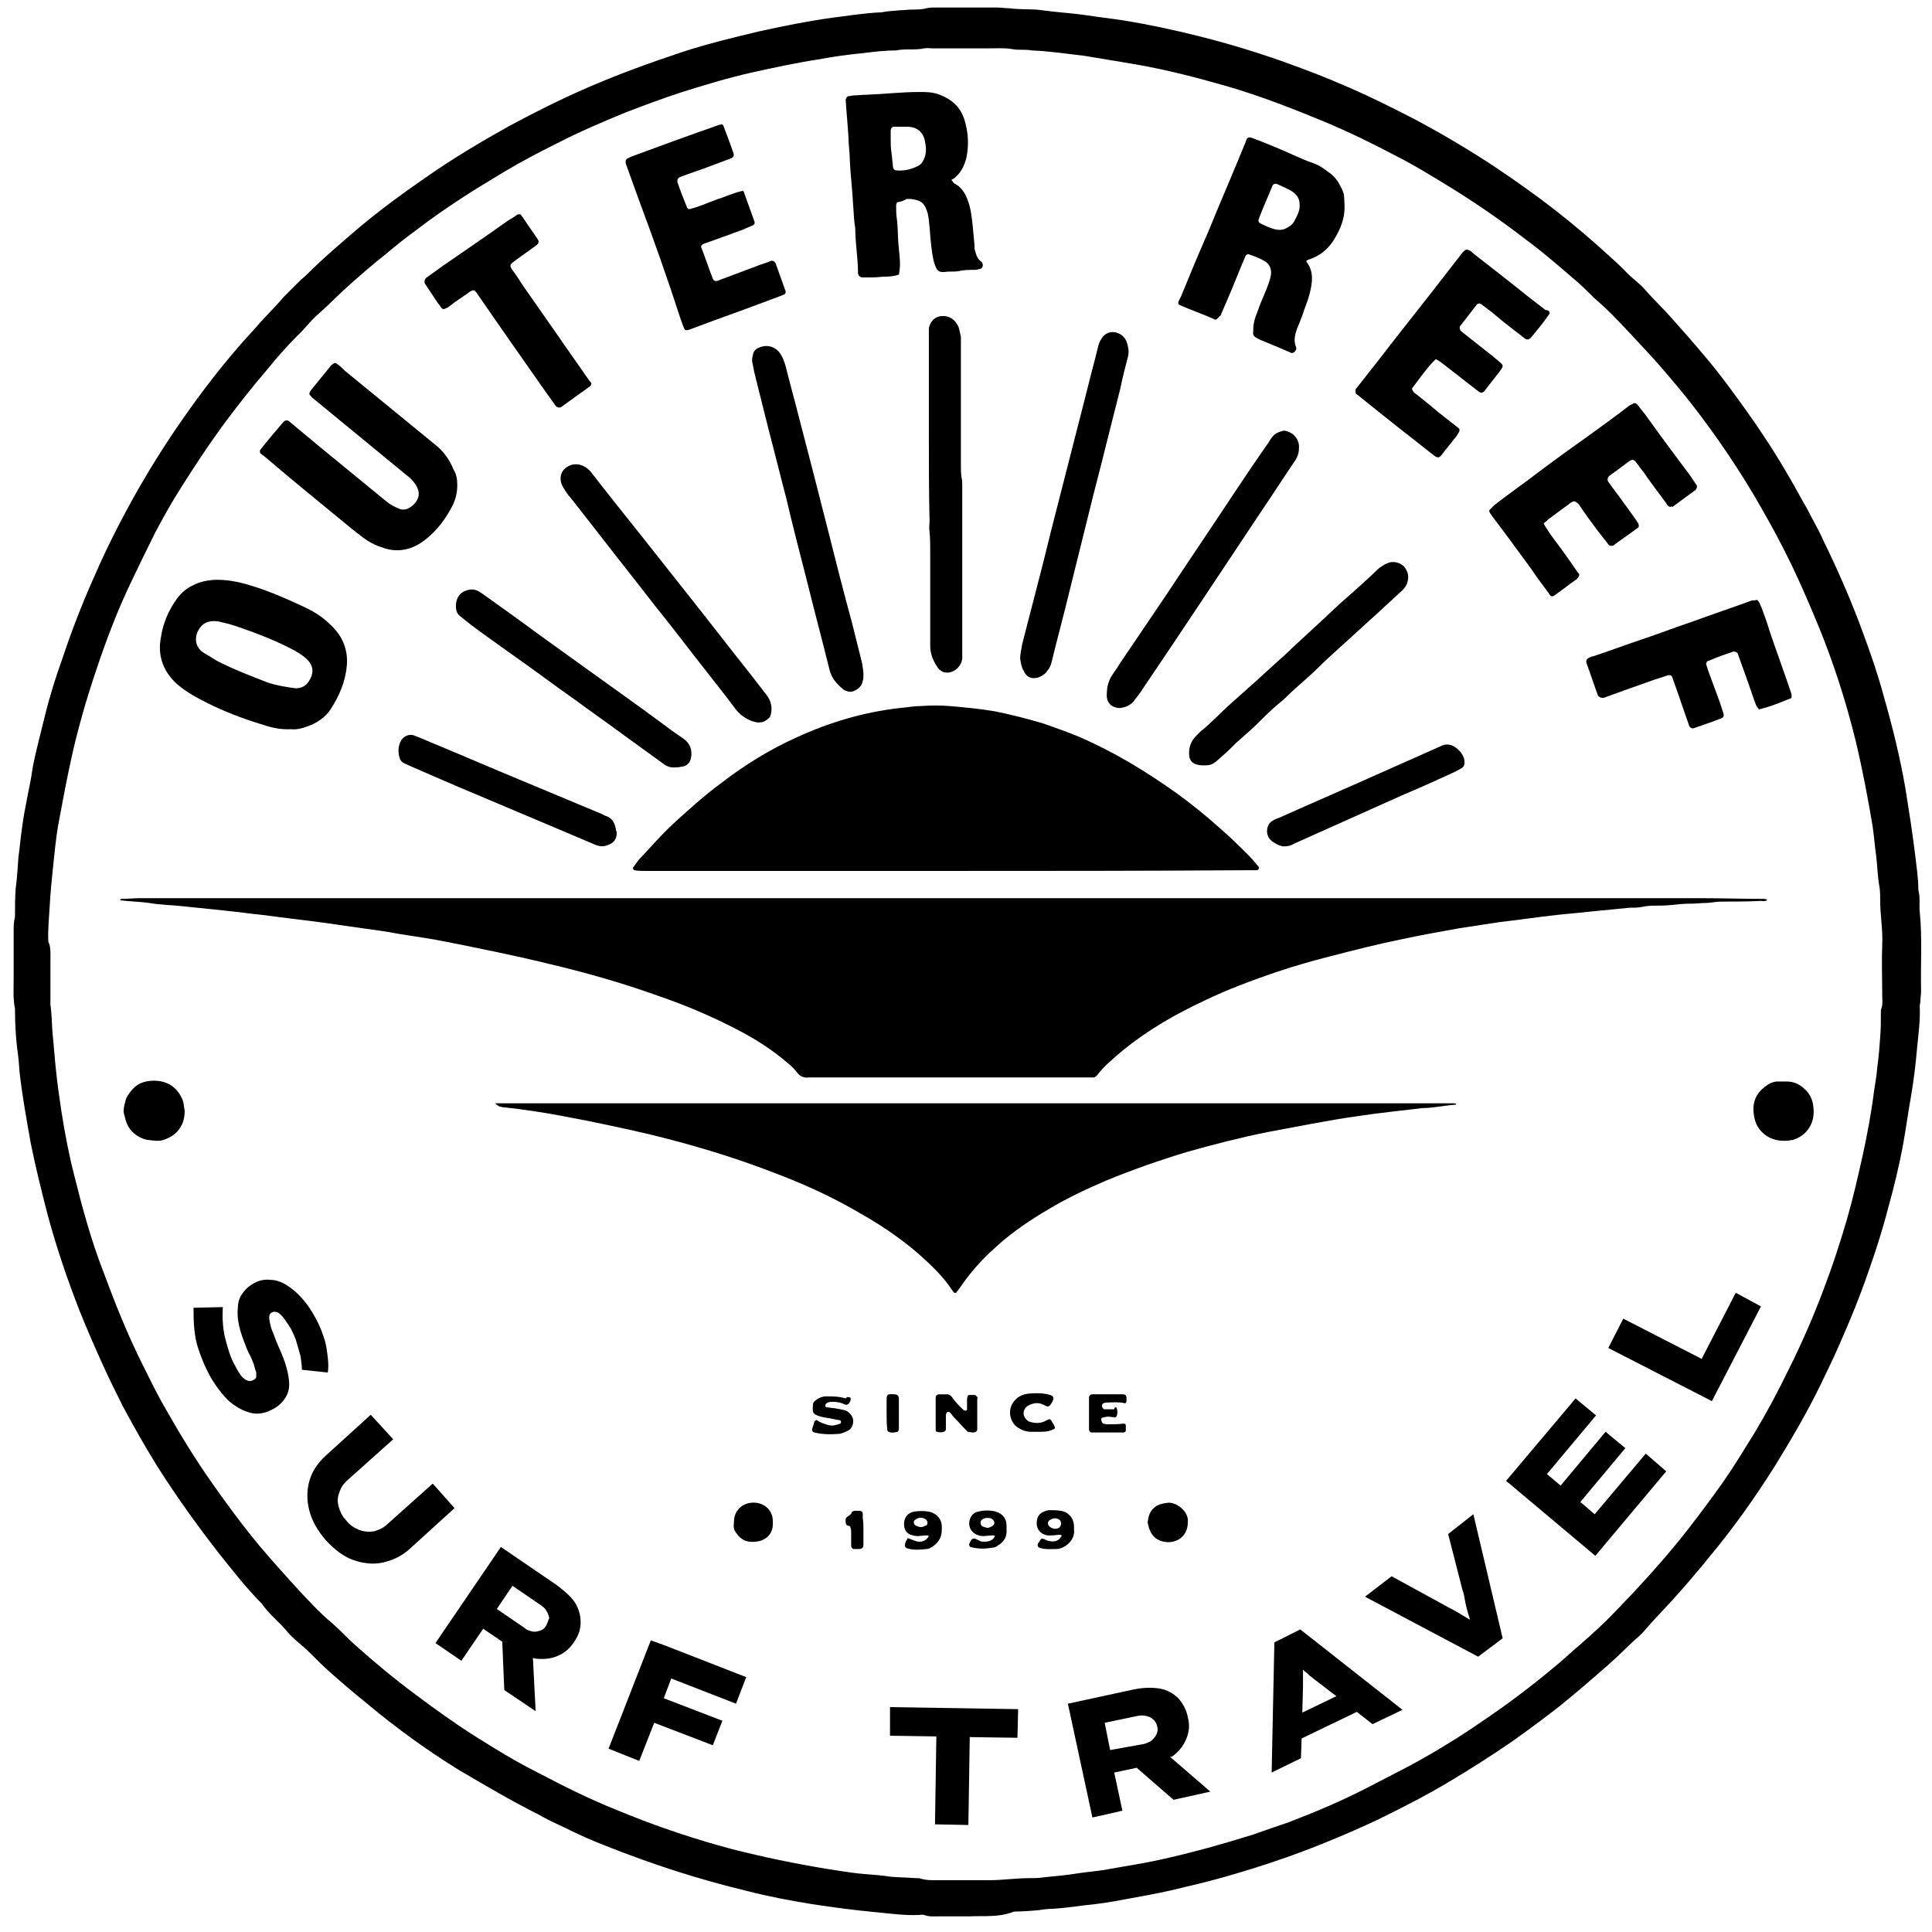
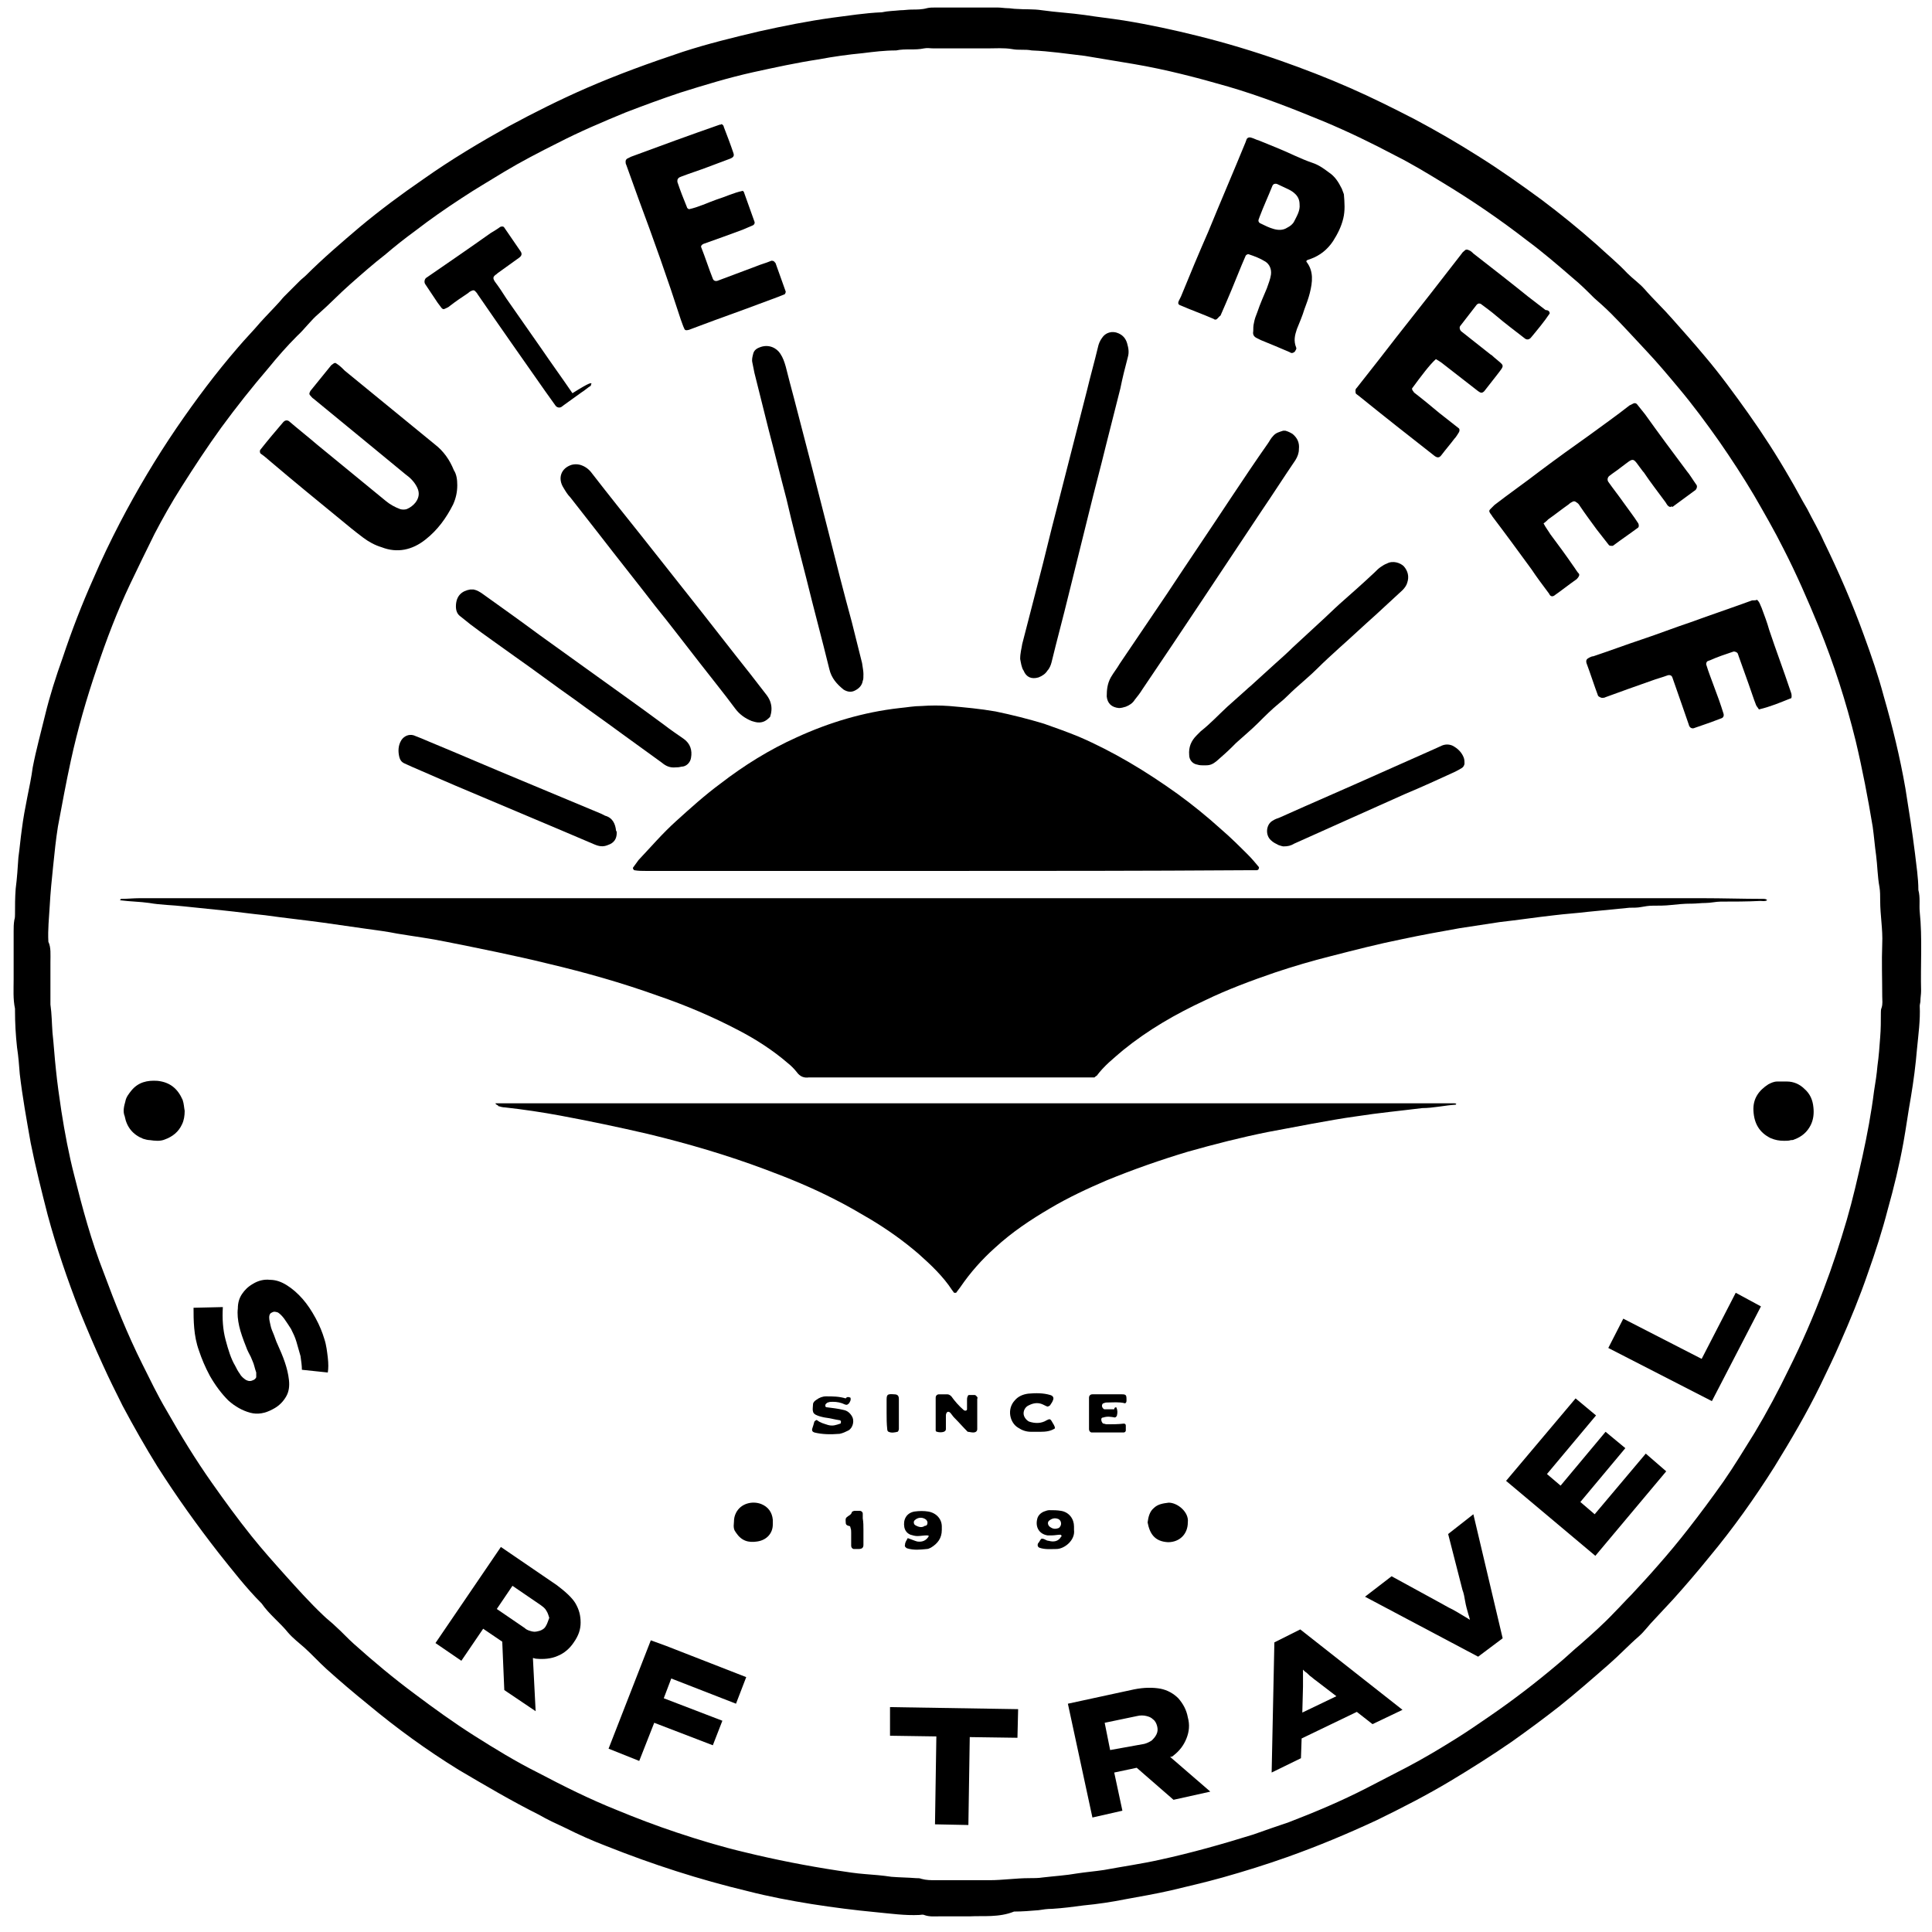
<svg xmlns="http://www.w3.org/2000/svg" version="1.1" id="Layer_1" x="0px" y="0px" viewBox="0 0 283.5 283.5" style="enable-background:new 0 0 283.5 283.5;" xml:space="preserve">
  <g>
    <path d="M142.4,281.2c-1.8,0-3.1,0-4.4,0c-0.8,0-1.6,0.1-2.4-0.2c-0.2-0.1-0.5,0-0.7,0c-2.1,0.1-4.2-0.2-6.3-0.4   c-3.2-0.3-6.3-0.7-9.5-1.2c-3.1-0.5-6.3-1.1-9.4-1.9c-7.1-1.7-13.9-3.9-20.7-6.6c-2.1-0.8-4.1-1.7-6.1-2.7   c-1.3-0.6-2.6-1.2-3.8-1.9c-4-2-7.9-4.3-11.8-6.6c-4.7-2.9-9.1-6.1-13.3-9.6c-2.1-1.7-4.1-3.4-6.1-5.2c-1.1-1-2.1-2.1-3.2-3.1   c-0.8-0.7-1.7-1.4-2.4-2.2c-1.2-1.5-2.8-2.7-3.9-4.3c-2.3-2.3-4.3-4.9-6.3-7.4c-3.2-4.1-6.2-8.3-9-12.7c-1.8-2.9-3.5-5.9-5.1-8.9   c-1-2-2-4-2.9-6c-1.2-2.6-2.3-5.2-3.4-7.9c-1.8-4.6-3.4-9.3-4.7-14.1c-0.9-3.5-1.8-7.1-2.5-10.6c-0.6-3.4-1.2-6.7-1.6-10.1   c-0.1-1.3-0.2-2.6-0.4-3.9c-0.2-1.8-0.3-3.6-0.3-5.4c0-0.1,0-0.2,0-0.3c-0.3-1.4-0.2-2.8-0.2-4.3c0-2.3,0-4.7,0-7   c0-0.6,0-1.1,0.1-1.7c0.1-0.3,0.1-0.6,0.1-0.8c0-1.3,0-2.5,0.1-3.8c0.2-1.5,0.3-3.1,0.4-4.6c0.2-1.4,0.3-2.7,0.5-4.1   c0.2-1.6,0.5-3.2,0.8-4.7s0.6-2.9,0.8-4.4c0.5-2.6,1.2-5.1,1.8-7.6c0.7-2.9,1.6-5.7,2.6-8.5c1.3-3.9,2.8-7.8,4.5-11.6   c1.2-2.8,2.5-5.5,3.9-8.2c2.5-4.8,5.3-9.5,8.3-13.9c2.8-4.1,5.8-8.1,9-11.8c1.1-1.3,2.2-2.4,3.3-3.7c0.9-1,1.9-2,2.8-3   c0.2-0.2,0.4-0.5,0.7-0.8c0.8-0.8,1.5-1.5,2.3-2.3c0.3-0.3,0.6-0.5,0.9-0.8c2.5-2.5,5.2-4.8,7.9-7.1c3-2.5,6.1-4.8,9.3-7   c4.1-2.9,8.3-5.4,12.6-7.8c3.7-2,7.5-3.9,11.4-5.6c4.6-2,9.3-3.7,14.1-5.3c3.7-1.2,7.4-2.1,11.2-3c3.6-0.8,7.1-1.5,10.7-2   c2.4-0.3,4.8-0.7,7.3-0.8c0.9-0.2,1.8-0.2,2.7-0.3c0.6,0,1.1-0.1,1.7-0.1c0.7,0,1.5,0,2.2-0.2c0.4-0.1,0.8-0.1,1.2-0.1   c3.1,0,6.2,0,9.2,0c0.5,0,1,0.1,1.5,0.1c0.4,0,0.8,0.1,1.2,0.1c1.3,0.1,2.5,0,3.8,0.2c2.1,0.3,4.2,0.4,6.3,0.7   c1.9,0.3,3.8,0.5,5.7,0.8c3.7,0.6,7.4,1.4,11,2.3c4,1,8,2.2,12,3.6c3.4,1.2,6.8,2.5,10.2,4c3.2,1.4,6.4,3,9.5,4.6   c3.2,1.7,6.3,3.5,9.3,5.4c3.2,2,6.3,4.2,9.3,6.4c2.8,2.1,5.5,4.3,8.1,6.6c1.5,1.4,3.1,2.7,4.5,4.2c0.8,0.8,1.8,1.5,2.5,2.3   c1.3,1.5,2.8,2.9,4.1,4.4c1.6,1.8,3.2,3.6,4.7,5.4c2.3,2.7,4.4,5.6,6.4,8.4c2.2,3.1,4.2,6.2,6.1,9.5c0.9,1.5,1.7,3.1,2.6,4.6   c0.8,1.6,1.7,3.1,2.4,4.7c2.2,4.5,4.2,9.1,5.9,13.8c1.1,3,2.1,5.9,2.9,8.9c1.3,4.5,2.4,9,3.2,13.6c0.5,3.1,1,6.3,1.4,9.5   c0.2,1.8,0.5,3.6,0.5,5.4c0.3,1.1,0.1,2.2,0.2,3.2c0.4,3.9,0.1,7.8,0.2,11.6c0,0.5-0.1,1-0.1,1.5c0,0.2-0.1,0.5-0.1,0.7   c0.1,2.1-0.2,4.2-0.4,6.3c-0.2,2.4-0.5,4.7-0.9,7.1c-0.4,2.2-0.7,4.5-1.1,6.7c-0.6,3.3-1.4,6.6-2.3,9.8c-0.8,3.1-1.8,6.2-2.9,9.3   c-1.2,3.5-2.6,6.9-4.1,10.3c-0.9,2.1-1.9,4.1-2.9,6.2c-2,4.1-4.3,8-6.7,11.9c-2.9,4.6-6.1,9.1-9.6,13.3c-1.7,2.1-3.5,4.2-5.3,6.2   c-0.9,1-1.8,1.9-2.7,2.9c-0.8,0.8-1.5,1.8-2.3,2.5c-1.5,1.3-2.9,2.8-4.4,4.1c-2.4,2.1-4.8,4.2-7.3,6.2c-2.3,1.8-4.6,3.5-7,5.2   c-2.9,2-5.9,3.9-8.9,5.7c-3.5,2.1-7.2,4-10.9,5.8c-4.3,2-8.6,3.8-13.1,5.4c-3.1,1.1-6.3,2.1-9.5,3c-2.5,0.7-5.1,1.3-7.6,1.9   c-2.2,0.5-4.5,0.9-6.7,1.3c-2,0.4-4,0.7-6.1,0.9c-1.5,0.2-3,0.4-4.6,0.5c-0.7,0-1.4,0.1-2,0.2c-1.2,0.1-2.4,0.2-3.6,0.2   C146.6,281.4,144.2,281.1,142.4,281.2z M7.4,141.2c0,1.7,0,3.3,0,5c0,0.4,0,0.8,0,1.2c0.2,1.4,0.2,2.7,0.3,4.1   c0.2,1.8,0.3,3.6,0.5,5.4c0.2,2,0.5,4.1,0.8,6.1c0.5,3.2,1.1,6.4,1.9,9.5c1.2,4.8,2.5,9.6,4.3,14.2c1.7,4.6,3.5,9.1,5.7,13.5   c1.1,2.2,2.2,4.5,3.5,6.7c2.1,3.7,4.3,7.3,6.7,10.7c1.9,2.7,3.8,5.3,5.8,7.8c1.6,2,3.3,3.9,5,5.8c1.8,2,3.6,4,5.5,5.8   c0.6,0.6,1.3,1.1,1.9,1.7c0.9,0.8,1.7,1.7,2.6,2.5c2.9,2.6,5.9,5.1,9,7.4c2.8,2.1,5.7,4.2,8.7,6.1s6.1,3.8,9.3,5.4   c3.8,2,7.6,3.9,11.6,5.5c2.9,1.2,5.8,2.3,8.8,3.3c3.3,1.1,6.6,2.1,10,2.9c4.5,1.1,9.1,2,13.7,2.7c1.3,0.2,2.6,0.4,3.9,0.5   c1.3,0.1,2.6,0.2,3.9,0.4c1.2,0.1,2.4,0.1,3.6,0.2c0.3,0,0.6,0,0.8,0.1c0.7,0.2,1.4,0.2,2,0.2c2.7,0,5.4,0,8,0   c1.9,0,3.9-0.3,5.8-0.3c0.7,0,1.4,0,2-0.1c1.7-0.2,3.4-0.3,5.1-0.6c1.3-0.2,2.6-0.3,3.9-0.5c2.7-0.5,5.5-0.9,8.2-1.5   c4.6-1,9.2-2.3,13.7-3.7c1.7-0.6,3.4-1.2,5.2-1.8c3.9-1.5,7.7-3.1,11.4-5c1.9-1,3.9-2,5.8-3c2.5-1.3,5-2.8,7.4-4.3   c1.6-1,3.2-2.1,4.8-3.2c3.5-2.4,6.9-5,10.2-7.8c1.1-0.9,2.1-1.9,3.2-2.8c1.7-1.5,3.4-3,5-4.7c0.8-0.8,1.6-1.7,2.5-2.6   c1.3-1.4,2.6-2.8,3.9-4.3c1.5-1.7,3-3.5,4.4-5.3c1.8-2.3,3.5-4.6,5.2-7c1.6-2.3,3.1-4.8,4.6-7.2c1.8-3,3.5-6.2,5-9.3   c1.9-3.8,3.6-7.7,5.1-11.7c1.3-3.4,2.4-6.8,3.4-10.2c0.9-3.1,1.6-6.2,2.3-9.3c0.7-3.2,1.3-6.4,1.7-9.6c0.2-1.2,0.4-2.5,0.5-3.7   c0.2-1.4,0.3-2.8,0.4-4.2c0.1-1.2,0.1-2.4,0.1-3.6c0-0.2,0-0.5,0.1-0.7c0.2-0.6,0.1-1.1,0.1-1.7c0-2.6-0.1-5.1,0-7.7   c0.1-2.1-0.3-4.2-0.3-6.3c0-0.7,0-1.4-0.1-2c-0.3-1.6-0.3-3.2-0.5-4.7c-0.2-1.4-0.3-2.8-0.5-4.2c-0.7-4.2-1.5-8.4-2.5-12.6   c-1.4-5.7-3.2-11.3-5.4-16.7c-1.6-3.9-3.3-7.8-5.2-11.5c-1.3-2.6-2.8-5.2-4.3-7.8c-1.6-2.7-3.3-5.3-5.1-7.9c-1.9-2.7-3.9-5.4-6-7.9   c-1.5-1.8-3.1-3.7-4.7-5.4c-1.7-1.8-3.4-3.7-5.2-5.5c-0.8-0.8-1.7-1.6-2.5-2.3c-1-1-2-2-3.1-2.9c-2.2-1.9-4.4-3.8-6.7-5.5   c-4-3.1-8.1-5.9-12.4-8.5c-2.3-1.4-4.6-2.8-7-4c-3.4-1.8-6.9-3.5-10.5-5c-4.6-1.9-9.2-3.7-14-5.1c-4.5-1.3-9.1-2.5-13.8-3.3   c-2.4-0.4-4.8-0.8-7.2-1.2c-2.6-0.3-5.2-0.7-7.8-0.8c-1-0.2-1.9,0-2.9-0.2c-1.2-0.2-2.4-0.1-3.6-0.1c-2.6,0-5.2,0-7.9,0   c-0.5,0-0.9-0.1-1.4,0c-1.4,0.3-2.7,0-4.1,0.3c-1.7,0-3.3,0.2-4.9,0.4c-2.1,0.2-4.3,0.5-6.4,0.9c-3.3,0.5-6.5,1.2-9.7,1.9   c-3.6,0.8-7.2,1.9-10.7,3c-2.7,0.9-5.4,1.9-8,2.9c-3.4,1.4-6.7,2.8-10,4.5c-2.6,1.3-5.3,2.7-7.8,4.2c-2.1,1.3-4.2,2.5-6.3,3.9   c-2.3,1.5-4.6,3.1-6.8,4.8c-1.5,1.1-2.9,2.2-4.3,3.4c-1.8,1.4-3.5,2.9-5.2,4.4c-1.6,1.4-3,2.9-4.6,4.3c-1.2,1-2.1,2.3-3.2,3.3   c-1.5,1.5-2.9,3.1-4.2,4.7c-2.4,2.8-4.7,5.7-6.9,8.7c-2.1,2.9-4,5.8-5.9,8.8c-1.4,2.2-2.7,4.5-3.9,6.8c-1.2,2.4-2.4,4.9-3.6,7.4   c-1.9,4-3.5,8.2-4.9,12.4c-1.5,4.4-2.8,8.9-3.8,13.5c-0.7,3.2-1.3,6.5-1.9,9.7c-0.3,1.9-0.5,3.8-0.7,5.8c-0.2,1.9-0.4,3.9-0.5,5.8   c-0.1,1.8-0.3,3.5-0.2,5.3C7.5,139,7.4,140.1,7.4,141.2z" />
    <path d="M160.6,158.1c-0.5,0-1,0-1.5,0c-13.3,0-26.6,0-39.9,0c-0.2,0-0.3,0-0.5,0c-0.7,0.1-1.3-0.1-1.8-0.8   c-0.4-0.5-0.8-0.9-1.3-1.3c-2.2-1.9-4.7-3.5-7.2-4.8c-3.8-2-7.8-3.7-11.9-5.1c-5.3-1.9-10.6-3.4-16.1-4.7   c-4.9-1.2-9.9-2.2-14.9-3.2c-2.4-0.5-4.8-0.8-7.2-1.2c-1.5-0.3-3-0.5-4.5-0.7c-2.1-0.3-4.2-0.6-6.3-0.9c-2.9-0.4-5.8-0.7-8.6-1.1   c-2-0.2-4.1-0.5-6.1-0.7c-1.9-0.2-3.8-0.4-5.8-0.6c-1.7-0.2-3.4-0.2-5.1-0.5c-1.4-0.2-2.8-0.2-4.3-0.4c0.1-0.1,0.1-0.2,0.2-0.2   c0.9,0,1.8-0.1,2.7-0.1c2.9,0,5.8,0,8.7,0c73.5,0,147.1,0,220.6,0c3,0,5.9,0.1,8.9,0.1c0.2,0,0.5,0,0.6,0.2c-0.3,0.2-0.7,0.1-1,0.1   c-1.9,0.1-3.9,0.1-5.8,0.1c-0.7,0-1.5,0.2-2.2,0.2s-1.4,0.1-2,0.1c-0.1,0-0.1,0-0.2,0c-1,0-1.9,0.1-2.9,0.2   c-0.9,0.1-1.8,0.1-2.7,0.1c-0.6,0-1.1,0.1-1.7,0.2c-0.5,0.1-1.1,0.1-1.7,0.1c-2,0.2-4.1,0.4-6.1,0.6c-1.6,0.2-3.3,0.3-4.9,0.5   c-2.7,0.3-5.3,0.7-8,1c-2,0.3-3.9,0.6-5.9,0.9c-2.8,0.5-5.6,1-8.4,1.6c-3.5,0.7-7,1.6-10.5,2.5c-2.8,0.7-5.5,1.5-8.2,2.4   c-3.5,1.2-7,2.5-10.3,4.1c-4.3,2-8.3,4.3-12,7.3c-1.4,1.2-2.8,2.3-3.9,3.8C161,157.8,160.8,157.9,160.6,158.1z" />
    <path d="M138.8,127.8c-14.7,0-29.3,0-44,0c-0.6,0-1.1,0-1.7-0.1c-0.1,0-0.3-0.3-0.2-0.4c0.3-0.4,0.5-0.7,0.8-1.1   c1.8-1.9,3.5-3.9,5.5-5.7c2.1-1.9,4.2-3.8,6.5-5.5c3.5-2.7,7.2-5,11.2-6.8c4.8-2.2,9.8-3.7,15.1-4.3c1.1-0.1,2.1-0.3,3.2-0.3   c1.4-0.1,2.7-0.1,4.1,0c2.3,0.2,4.5,0.4,6.8,0.8c2.4,0.5,4.8,1.1,7.1,1.8c1.7,0.6,3.4,1.2,5.1,1.9c5.1,2.2,9.9,5.1,14.5,8.4   c2.2,1.6,4.3,3.3,6.4,5.2c1.4,1.2,2.7,2.5,4,3.8c0.5,0.5,1,1.1,1.5,1.7c0.1,0.1,0,0.2,0,0.3c0,0.1-0.2,0.2-0.3,0.2   c-0.6,0-1.3,0-1.9,0C167.9,127.8,153.3,127.8,138.8,127.8z" />
    <path d="M72.7,161.9c0.3,0,0.6,0,0.9,0c46.6,0,93.2,0,139.8,0c0.1,0,0.2,0,0.3,0.1l-0.1,0.1c-1.6,0.1-3.3,0.5-4.9,0.5   c-3.2,0.4-6.4,0.7-9.6,1.2c-2.2,0.3-4.4,0.7-6.6,1.1c-2.1,0.4-4.3,0.8-6.4,1.2c-4,0.8-7.9,1.8-11.8,2.9c-4,1.2-8,2.6-11.9,4.2   c-2.8,1.2-5.6,2.5-8.3,4.1c-2.9,1.7-5.6,3.5-8.1,5.8c-1.9,1.7-3.6,3.6-5.1,5.8c-0.2,0.3-0.4,0.5-0.6,0.8c0,0-0.2,0-0.3,0   c-0.1-0.1-0.2-0.3-0.3-0.4c-1.3-2-3.1-3.7-4.9-5.3c-2.2-1.9-4.6-3.6-7.1-5.1c-1.7-1-3.4-2-5.2-2.9c-3.3-1.7-6.7-3.1-10.2-4.4   c-5.6-2.1-11.4-3.8-17.2-5.2c-4.3-1-8.6-1.9-12.9-2.7c-2.7-0.5-5.4-0.9-8.1-1.2c-0.3,0-0.7-0.1-1-0.2   C73.1,162.1,72.8,162.2,72.7,161.9z" />
    <path d="M178.4,46.9c-0.1,0-0.2,0-0.3-0.1c-1.6-0.7-3.3-1.3-4.9-2c-0.3-0.1-0.4-0.3-0.2-0.7c0.1-0.2,0.2-0.4,0.3-0.6   c1.3-3.2,2.6-6.3,4-9.5c1.8-4.4,3.7-8.8,5.5-13.2c0-0.1,0.1-0.2,0.1-0.3c0.1-0.3,0.4-0.4,0.7-0.3c0.4,0.1,0.7,0.3,1.1,0.4   c1.7,0.7,3.5,1.4,5.2,2.2c0.9,0.4,1.8,0.8,2.7,1.1c0.9,0.3,1.6,0.8,2.4,1.4c0.9,0.6,1.4,1.4,1.9,2.4c0.1,0.3,0.2,0.5,0.3,0.8   c0.1,1.2,0.2,2.4-0.1,3.6c-0.3,1.2-0.8,2.2-1.5,3.3c-0.8,1.2-1.9,2.1-3.3,2.6c-0.2,0.1-0.5,0.1-0.6,0.3v0.1c1.1,1.4,0.9,3,0.5,4.6   c-0.2,0.8-0.5,1.6-0.8,2.4c-0.3,1-0.7,1.9-1.1,2.9c-0.3,0.9-0.5,1.7-0.1,2.7c0.1,0.2-0.1,0.4-0.2,0.6c-0.1,0.1-0.3,0.2-0.4,0.2   c-0.1,0-0.2,0-0.3-0.1c-1.4-0.6-2.8-1.2-4.3-1.8c-0.2-0.1-0.4-0.2-0.6-0.3c-0.4-0.2-0.6-0.5-0.5-1c0-0.4,0-0.8,0.1-1.2   c0.1-0.6,0.3-1.1,0.5-1.6c0.4-1.2,0.9-2.3,1.4-3.5c0.2-0.6,0.5-1.3,0.6-2c0.1-0.8-0.2-1.5-0.8-1.9c-0.8-0.5-1.6-0.8-2.5-1.1   c-0.2,0-0.3,0.1-0.4,0.2c-0.2,0.5-0.4,0.9-0.6,1.4c-1,2.5-2,4.9-3.1,7.4C178.8,46.5,178.7,46.8,178.4,46.9z M190.7,30   c0-0.6-0.2-1.1-0.6-1.5c-0.3-0.3-0.6-0.5-1-0.7c-0.6-0.3-1.1-0.5-1.7-0.8c-0.3-0.1-0.6,0-0.7,0.3c-0.6,1.5-1.3,3-1.9,4.6   c0,0.1-0.1,0.2-0.1,0.3c-0.1,0.2,0,0.5,0.3,0.6c0.6,0.3,1.2,0.6,1.9,0.8s1.4,0.2,2-0.2c0.4-0.2,0.8-0.5,1-0.9   C190.3,31.7,190.8,30.9,190.7,30z" />
-     <path d="M131.6,29.7c0,0.2-0.1,0.3-0.1,0.4c0,0.7,0,1.4,0.1,2c0.2,1.4,0.1,2.8,0.3,4.3c0,0.4,0.1,0.8,0.1,1.2   c0.1,1,0.1,1.7-0.1,2.7c-0.6,0.2-1.3,0.3-2,0.3c-0.6,0-1.1,0.1-1.7,0.1c-0.6,0-1.1,0-1.7,0c-0.3,0-0.6-0.3-0.6-0.7   c0-2.2-0.4-4.3-0.4-6.5c-0.2-1.1-0.2-2.1-0.3-3.2c-0.1-2.3-0.4-4.5-0.5-6.8c0-1.1-0.2-2.3-0.2-3.4c-0.1-1.8-0.3-3.6-0.4-5.4   c0-0.3,0.2-0.6,0.5-0.6c0.2,0,0.4-0.1,0.7-0.1c0.6,0,1.2-0.1,1.9-0.1c2.6-0.1,5.1-0.4,7.7-0.4c1,0,2,0,3,0.4c1.8,0.7,3,1.8,3.6,3.6   c0.6,1.9,0.7,3.8,0.3,5.7c-0.3,1.1-0.7,2-1.6,2.8c-0.2,0.2-0.4,0.3-0.6,0.4c0.2,0.2,0.3,0.4,0.4,0.5c1.4,0.7,1.9,2,2.3,3.4   c0.2,0.8,0.3,1.7,0.4,2.5c0.1,1.1,0.2,2.1,0.3,3.2c0,0.2,0,0.3,0,0.5c0.2,0.7,0.3,1.4,1,1.9c0.1,0.1,0.2,0.3,0.2,0.4   c0.1,0.2-0.1,0.5-0.2,0.6c-0.3,0.1-0.7,0.2-1,0.2c-0.8,0-1.6,0-2.4,0.2c-0.6,0.1-1.3,0-1.9,0.1c-1,0.1-1.2-0.2-1.5-1   c-0.2-0.5-0.3-1.1-0.4-1.7c-0.2-1.3-0.3-2.6-0.4-3.9c-0.1-0.8-0.1-1.6-0.4-2.4c-0.4-1.1-0.8-1.5-2.3-1.7c-0.1,0-0.1,0-0.2,0   c-0.2,0-0.3,0-0.5,0C132.6,29.5,132.1,29.6,131.6,29.7z M130.7,20.4C130.8,20.4,130.8,20.4,130.7,20.4c0,0.6,0,1.3,0.1,1.9   s0.1,1.1,0.2,1.7c0,0.2,0,0.5,0.1,0.7c0,0.1,0.2,0.3,0.4,0.3c1.1,0.1,2.1-0.1,3.1-0.6c0.5-0.2,0.8-0.6,1-1.1   c0.4-0.9,0.3-1.8,0.1-2.7c-0.3-1.3-1.2-2-2.6-2c-0.7,0-1.4,0-2,0c-0.2,0-0.4,0.3-0.4,0.5C130.7,19.5,130.7,19.9,130.7,20.4z" />
-     <path d="M42.7,107c-1.7,0.1-3.1-0.3-4.6-0.8c-2.6-0.8-5.2-1.8-7.6-3c-1.6-0.8-3.1-1.6-4.5-2.8c-2-1.8-2.9-4.1-2.4-6.8   c0.3-2.1,1.1-4,2.4-5.8c0.6-0.8,1.4-1.5,2.3-1.9c0.9-0.5,1.9-0.7,2.9-0.8c1.8-0.1,3.5,0.2,5.2,0.7c2.8,0.8,5.5,2,8.1,3.2   c1.3,0.6,2.5,1.3,3.6,2.3c0.9,0.8,1.7,1.7,2.2,2.8c0.5,1.1,0.7,2.3,0.6,3.5c-0.2,2.4-1.1,4.5-2.4,6.5c-0.8,1.2-2,2-3.4,2.5   C44.3,106.9,43.4,107.1,42.7,107z M43.4,101c0.6,0,1.4-0.2,1.9-1c0.8-1.2,0.7-2.3-0.2-3.2c-0.5-0.5-1.1-0.9-1.8-1.3   c-2.8-1.5-5.7-2.6-8.6-3.6c-0.9-0.3-1.7-0.5-2.6-0.7c-0.6-0.1-1.1-0.1-1.7,0.1c-1.4,0.5-2.4,2.8-0.9,4.2c0.1,0.1,0.3,0.2,0.4,0.3   c0.9,0.5,1.7,1.1,2.6,1.5c2.2,1.1,4.6,2,6.9,2.9C40.7,100.6,41.9,100.8,43.4,101z" />
    <path d="M67.1,71.2c0,1-0.2,1.9-0.6,2.8c-1,2-2.3,3.8-4.1,5.2c-1.9,1.5-4.1,2-6.4,1.1c-1-0.3-1.9-0.8-2.7-1.4   c-1.2-0.9-2.3-1.8-3.5-2.8c-3.3-2.7-6.6-5.4-9.9-8.2c-0.5-0.4-1-0.9-1.6-1.3c-0.2-0.1-0.2-0.5-0.1-0.6c1.1-1.4,2.2-2.7,3.4-4.1   c0.2-0.2,0.5-0.3,0.8-0.1c1.4,1.2,2.8,2.3,4.2,3.5c3.3,2.7,6.7,5.5,10,8.2c0.6,0.5,1.3,0.9,2.1,1.2c0.3,0.1,0.7,0.1,1,0   c0.5-0.2,1-0.6,1.3-1c0.5-0.7,0.6-1.4,0.2-2.2c-0.4-0.8-1-1.4-1.7-1.9c-1.7-1.4-3.4-2.8-5.1-4.2c-2.8-2.3-5.6-4.6-8.4-6.9   c-0.2-0.1-0.3-0.3-0.5-0.5c-0.1-0.1-0.1-0.2-0.1-0.3c0.1-0.2,0.1-0.3,0.2-0.4c1-1.2,2-2.5,3-3.7c0.1-0.1,0.3-0.2,0.4-0.3   c0.1,0,0.2-0.1,0.3,0c0.5,0.3,0.9,0.7,1.3,1.1c3.3,2.7,6.6,5.4,9.9,8.1c1.1,0.9,2.2,1.8,3.3,2.7c1.3,1,2.2,2.3,2.8,3.8   C67,69.6,67.1,70.4,67.1,71.2z" />
    <path d="M227.4,46c-0.8,1.2-1.8,2.4-2.8,3.6c-0.2,0.2-0.5,0.3-0.8,0.1c-1.4-1.1-2.9-2.2-4.3-3.4c-0.7-0.6-1.4-1.1-2.2-1.7   c-0.2-0.1-0.4-0.1-0.6,0.1c-0.8,1-1.6,2.1-2.4,3.1c-0.2,0.2-0.1,0.6,0.1,0.8c1.4,1.1,2.9,2.3,4.3,3.4c0.2,0.1,0.4,0.3,0.5,0.4   c1.6,1.4,1.7,1,0.4,2.7c-0.6,0.8-1.2,1.5-1.8,2.3c-0.3,0.3-0.5,0.3-0.9,0c-1.8-1.4-3.6-2.8-5.4-4.2c-0.3-0.2-0.6-0.4-0.8-0.5   c-0.9,0.8-2.1,2.4-3.5,4.3c0,0.3,0.2,0.4,0.3,0.6c1.3,1,2.5,2,3.7,3c0.9,0.7,1.9,1.5,2.8,2.2c0.2,0.1,0.2,0.4,0.1,0.6   c-0.2,0.3-0.4,0.7-0.7,1c-0.6,0.8-1.3,1.6-1.9,2.4c-0.3,0.4-0.6,0.4-1,0.1c-3.7-2.9-7.4-5.8-11.1-8.8c-0.1-0.1-0.3-0.2-0.4-0.3   c-0.1-0.1-0.1-0.3-0.1-0.5s0.1-0.3,0.2-0.4c1.1-1.4,2.2-2.8,3.3-4.2c3.3-4.3,6.7-8.5,10-12.8c0.7-0.9,1.4-1.8,2.1-2.7   c0.1-0.2,0.3-0.3,0.5-0.5c0.1-0.1,0.3-0.1,0.5,0c0.3,0.1,0.5,0.3,0.7,0.5c2.7,2.1,5.4,4.2,8,6.3c0.9,0.7,1.7,1.3,2.6,2   C227.2,45.5,227.4,45.7,227.4,46z" />
    <path d="M245.1,74.4c-0.4-0.1-0.5-0.4-0.7-0.7c-1.1-1.5-2.2-2.9-3.2-4.4l-0.1-0.1c-1.7-2.2-1.1-2.2-3.4-0.5c-0.5,0.4-1,0.7-1.5,1.1   c-0.3,0.2-0.4,0.6-0.2,0.9c0.7,1,1.5,2,2.2,3s1.5,2,2.2,3.1c0.1,0.2,0.1,0.5,0,0.6c-1.2,0.9-2.4,1.7-3.6,2.6c0,0-0.1,0.1-0.2,0.1   c-0.2,0-0.4,0-0.5-0.1c-0.6-0.8-1.2-1.5-1.8-2.3c-0.8-1.1-1.7-2.3-2.5-3.5c-0.1-0.2-0.3-0.4-0.5-0.5c-0.1-0.1-0.3-0.2-0.5-0.1   s-0.4,0.2-0.6,0.4c-1,0.7-2,1.5-3,2.2c-0.2,0.2-0.4,0.4-0.7,0.6c0.3,0.6,0.7,1.1,1,1.6c1.2,1.6,2.3,3.1,3.4,4.7   c0.3,0.4,0.5,0.8,0.8,1.1c0.1,0.2,0,0.3-0.1,0.5c-0.1,0.1-0.2,0.3-0.4,0.4c-1,0.7-2,1.5-3,2.2c-0.1,0.1-0.3,0.2-0.4,0.2   c-0.3,0-0.4-0.2-0.5-0.4c-0.9-1.2-1.8-2.4-2.6-3.6c-1.9-2.6-3.8-5.2-5.7-7.7c-0.1-0.2-0.3-0.4-0.4-0.6c-0.1-0.2-0.1-0.3,0.1-0.5   c0.2-0.2,0.4-0.4,0.6-0.6c2.2-1.7,4.5-3.3,6.7-5c2.4-1.8,4.9-3.6,7.3-5.3c1.9-1.4,3.9-2.8,5.8-4.3c0.2-0.1,0.4-0.2,0.6-0.3   c0.2-0.1,0.4,0,0.5,0.1c0.4,0.5,0.8,1,1.2,1.5c2,2.8,4,5.5,6.1,8.3c0.5,0.6,0.9,1.3,1.4,2c0.2,0.2,0.1,0.6-0.1,0.8   c-1.1,0.8-2.3,1.7-3.4,2.5C245.4,74.3,245.2,74.3,245.1,74.4z" />
    <path d="M105.9,18.2c0.1,0.1,0.3,0.2,0.3,0.4c0.5,1.3,1,2.6,1.4,3.8c0.2,0.5,0,0.7-0.5,0.9c-1.1,0.4-2.1,0.8-3.2,1.2   c-1.3,0.5-2.6,0.9-3.9,1.4c-0.2,0.1-0.3,0.1-0.4,0.2s-0.2,0.2-0.2,0.4c0,0.1,0,0.1,0,0.2c0.4,1.2,0.9,2.5,1.4,3.7   c0,0.1,0.1,0.2,0.3,0.3c1.4-0.3,2.6-0.9,4-1.4c1.3-0.4,2.5-1,3.9-1.3c0.1,0.1,0.2,0.2,0.2,0.3c0.5,1.4,1,2.8,1.5,4.2   c0.1,0.2,0,0.5-0.3,0.6c-0.5,0.2-0.9,0.4-1.4,0.6c-1.9,0.7-3.8,1.4-5.8,2.1c-0.2,0.1-0.4,0.3-0.3,0.5c0.6,1.5,1.1,3.1,1.7,4.6   c0.1,0.3,0.4,0.4,0.7,0.3c1.9-0.7,3.7-1.4,5.6-2.1c0.7-0.3,1.5-0.5,2.2-0.8c0.2-0.1,0.5,0,0.6,0.2l0.1,0.1c0.5,1.4,1,2.8,1.5,4.2   c0,0.1-0.1,0.4-0.2,0.4c-1.2,0.5-2.4,0.9-3.7,1.4c-2.9,1.1-5.8,2.1-8.7,3.2c-0.5,0.2-1.1,0.4-1.6,0.6c-0.4,0.1-0.6,0.1-0.7-0.2   c-0.2-0.4-0.3-0.8-0.5-1.3c-1.9-5.9-4-11.8-6.2-17.7c-0.6-1.7-1.2-3.3-1.8-5c-0.1-0.2-0.1-0.3-0.1-0.5s0.1-0.3,0.2-0.4   c0.2-0.1,0.4-0.2,0.6-0.3c4.3-1.6,8.7-3.2,13-4.7C105.7,18.3,105.8,18.3,105.9,18.2z" />
    <path d="M257.8,88c0.4,0.3,0.5,0.8,0.7,1.2c0.4,1.1,0.8,2.1,1.1,3.2c1,3,2.1,5.9,3.1,8.9c0.1,0.3,0.2,0.5,0.2,0.8   c0,0.2,0,0.4-0.2,0.4c-1.5,0.6-2.9,1.2-4.6,1.6c-0.1-0.2-0.3-0.4-0.4-0.6c-0.4-1-0.7-2-1.1-3.1c-0.5-1.4-1-2.8-1.5-4.2   c0-0.1-0.1-0.2-0.1-0.3c-0.1-0.2-0.4-0.3-0.6-0.3c-1.2,0.4-2.4,0.8-3.5,1.3c-0.1,0-0.2,0.1-0.3,0.1c-0.2,0.1-0.3,0.4-0.2,0.6   c0.3,1,0.7,2,1.1,3.1c0.5,1.3,1,2.7,1.4,4c0.1,0.3,0,0.6-0.3,0.7s-0.5,0.2-0.8,0.3c-1,0.4-2,0.7-3.1,1.1c-0.4,0.2-0.8,0-0.9-0.5   c-0.3-0.9-0.6-1.7-0.9-2.6c-0.5-1.4-1-2.9-1.5-4.3c-0.1-0.3-0.4-0.4-0.7-0.3c-0.8,0.3-1.6,0.5-2.4,0.8c-2.3,0.8-4.5,1.6-6.7,2.4   c-0.2,0.1-0.3,0.1-0.5,0.1s-0.3-0.1-0.5-0.2l-0.1-0.1c-0.6-1.6-1.1-3.2-1.7-4.8c-0.1-0.4,0-0.6,0.4-0.8c0.2-0.1,0.4-0.2,0.6-0.2   c2.4-0.8,4.8-1.7,7.2-2.5s4.7-1.7,7.1-2.5c3-1.1,6-2.1,9-3.2C257.5,88.1,257.7,88.1,257.8,88z" />
-     <path d="M136.3,63.2c0-4.5,0-9,0-13.5c0-0.5,0-0.9,0-1.4c0-0.4,0.2-0.8,0.4-1.1c0.3-0.4,0.7-0.7,1.3-0.8c1.3-0.2,2.3,0.6,2.7,1.7   c0.1,0.4,0.2,0.9,0.3,1.3c0,0.5,0,0.9,0,1.4c0,5.8,0,11.5,0,17.3c0,0.7,0,1.4,0.1,2c0.1,0.4,0.1,0.8,0.1,1.2c0,8.1,0,16.3,0,24.4   c0,0.3,0,0.6,0,0.9c-0.1,1.1-1,2-2.1,2.1c-0.2,0-0.5,0-0.7-0.1c-0.4-0.2-0.7-0.4-0.9-0.8c-0.6-0.9-1-1.9-1-3c0-1.2,0-2.4,0-3.6   c0-3.4,0-6.7,0-10.1c0-1,0-2-0.1-3.1c-0.1-0.5,0-1,0-1.5C136.3,72.1,136.3,67.7,136.3,63.2z" />
    <path d="M149.7,96.7c0-0.9,0.2-1.5,0.3-2.2c0.8-3.1,1.6-6.2,2.4-9.3c0.9-3.4,1.7-6.9,2.6-10.3c1.5-5.9,3-11.7,4.5-17.6   c0.5-2.1,1.1-4.2,1.6-6.3c0.1-0.5,0.3-1,0.6-1.4c0.5-0.8,1.5-1.1,2.4-0.7c0.7,0.3,1.1,0.8,1.3,1.5s0.3,1.3,0.1,2   c-0.4,1.5-0.8,3.1-1.1,4.6c-0.7,2.8-1.4,5.5-2.1,8.3c-0.8,3.3-1.7,6.6-2.5,9.9c-1,4-2,8.1-3,12.1c-0.8,3.3-1.7,6.6-2.5,9.9   c-0.1,0.4-0.3,0.9-0.6,1.2c-0.3,0.5-0.8,0.8-1.3,1c-1,0.3-1.8,0-2.2-1C149.9,98,149.8,97.2,149.7,96.7z" />
    <path d="M126.7,98.9c0,0.5,0,0.8-0.1,1c-0.1,0.7-0.6,1.2-1.3,1.5c-0.5,0.2-1,0.1-1.5-0.2c-1-0.8-1.8-1.7-2.1-3   c-1.1-4.5-2.3-8.9-3.4-13.4c-1-3.9-2-7.7-2.9-11.6c-0.9-3.4-1.7-6.7-2.6-10.1c-0.7-2.8-1.4-5.6-2.1-8.4c-0.1-0.5-0.2-1-0.3-1.5   c-0.1-0.4,0-0.8,0.1-1.2c0.1-0.5,0.4-0.8,0.9-1c1.4-0.6,2.6,0.1,3.1,0.9c0.4,0.6,0.6,1.2,0.8,1.9c0.4,1.6,0.8,3.1,1.2,4.6   c0.9,3.5,1.8,6.9,2.7,10.4c0.8,3.1,1.6,6.3,2.4,9.4c1.1,4.4,2.2,8.7,3.4,13.1c0.5,2,1,4,1.5,6C126.6,98,126.7,98.5,126.7,98.9z" />
-     <path d="M86.8,56.3c-0.1,0.1-0.1,0.3-0.1,0.3c-0.5,0.3-0.9,0.7-1.4,1c-0.8,0.6-1.7,1.2-2.5,1.8c-0.1,0.1-0.3,0.2-0.4,0.3   c-0.3,0.2-0.7,0.1-0.9-0.2c-0.5-0.7-1-1.4-1.5-2.1c-3.3-4.7-6.6-9.4-9.9-14.2c-0.1-0.2-0.3-0.4-0.4-0.5s-0.2-0.1-0.3-0.1   c-0.3,0.1-0.5,0.2-0.7,0.4c-0.9,0.6-1.8,1.2-2.7,1.9c-0.2,0.2-0.5,0.3-0.7,0.4c-0.2,0.1-0.3,0.1-0.5-0.1c-0.2-0.3-0.4-0.5-0.6-0.8   c-0.6-0.9-1.2-1.8-1.8-2.7c-0.2-0.3-0.1-0.7,0.1-0.9c0.8-0.6,1.7-1.2,2.5-1.8c3.2-2.2,6.4-4.4,9.5-6.6c0.5-0.3,1-0.6,1.4-0.9   c0.2-0.1,0.5-0.1,0.6,0.1c0.8,1.2,1.6,2.3,2.4,3.5c0.2,0.3,0.2,0.6-0.2,0.9c-1.1,0.8-2.1,1.5-3.2,2.3l-0.1,0.1   c-0.6,0.4-0.6,0.6-0.3,1.1c0.6,0.8,1.2,1.7,1.7,2.5c1.7,2.4,3.4,4.9,5.1,7.3c1.5,2.2,3.1,4.4,4.6,6.6C86.7,56,86.7,56.2,86.8,56.3z   " />
+     <path d="M86.8,56.3c-0.1,0.1-0.1,0.3-0.1,0.3c-0.5,0.3-0.9,0.7-1.4,1c-0.8,0.6-1.7,1.2-2.5,1.8c-0.1,0.1-0.3,0.2-0.4,0.3   c-0.3,0.2-0.7,0.1-0.9-0.2c-0.5-0.7-1-1.4-1.5-2.1c-3.3-4.7-6.6-9.4-9.9-14.2c-0.1-0.2-0.3-0.4-0.4-0.5s-0.2-0.1-0.3-0.1   c-0.3,0.1-0.5,0.2-0.7,0.4c-0.9,0.6-1.8,1.2-2.7,1.9c-0.2,0.2-0.5,0.3-0.7,0.4c-0.2,0.1-0.3,0.1-0.5-0.1c-0.2-0.3-0.4-0.5-0.6-0.8   c-0.6-0.9-1.2-1.8-1.8-2.7c-0.2-0.3-0.1-0.7,0.1-0.9c3.2-2.2,6.4-4.4,9.5-6.6c0.5-0.3,1-0.6,1.4-0.9   c0.2-0.1,0.5-0.1,0.6,0.1c0.8,1.2,1.6,2.3,2.4,3.5c0.2,0.3,0.2,0.6-0.2,0.9c-1.1,0.8-2.1,1.5-3.2,2.3l-0.1,0.1   c-0.6,0.4-0.6,0.6-0.3,1.1c0.6,0.8,1.2,1.7,1.7,2.5c1.7,2.4,3.4,4.9,5.1,7.3c1.5,2.2,3.1,4.4,4.6,6.6C86.7,56,86.7,56.2,86.8,56.3z   " />
    <path d="M190.6,65.9c0,0.6-0.2,1.1-0.5,1.6c-1.7,2.5-3.3,5-5,7.5c-5.8,8.7-11.6,17.5-17.5,26.2c-0.3,0.5-0.7,1-1.1,1.5   c-0.3,0.5-0.8,0.8-1.3,1c-0.3,0.1-0.7,0.2-1,0.2c-1.1-0.1-1.7-0.7-1.8-1.7c0-1,0.1-1.9,0.6-2.8c0.4-0.7,0.9-1.3,1.3-2   c2.3-3.4,4.6-6.8,6.9-10.2c3.1-4.7,6.3-9.4,9.4-14.1c1.8-2.7,3.6-5.4,5.5-8.1c0.2-0.3,0.4-0.7,0.7-1c0.4-0.5,0.9-0.6,1.5-0.8   c0.1,0,0.2,0,0.3,0c0.4,0.1,0.8,0.3,1.1,0.5C190.4,64.3,190.7,65,190.6,65.9z" />
    <path d="M111.1,106c-0.1,0-0.5-0.1-0.8-0.2c-1-0.4-1.8-1-2.4-1.8c-1.7-2.3-3.5-4.5-5.2-6.7c-2.2-2.8-4.3-5.6-6.5-8.3   c-2.7-3.5-5.5-7-8.2-10.5c-1.4-1.8-2.9-3.7-4.3-5.5c-0.4-0.4-0.7-0.9-1-1.4c-0.9-1.4-0.4-2.9,1.2-3.4c0.4-0.1,0.8-0.1,1.2,0   c0.7,0.2,1.3,0.6,1.8,1.3c2.4,3.1,4.8,6.1,7.2,9.1c2.3,2.9,4.5,5.7,6.8,8.6c3.1,3.9,6.1,7.8,9.2,11.7c0.8,1,1.6,2.1,2.4,3.1   c0.3,0.4,0.5,0.8,0.6,1.2c0.2,0.7,0.1,1.4-0.1,2C112.5,105.7,112,106.1,111.1,106z" />
    <path d="M176.4,112.3c-0.1,0-0.4,0-0.7-0.1c-0.7-0.1-1.2-0.7-1.2-1.4c-0.1-1.2,0.3-2.1,1.1-2.9c0.2-0.2,0.4-0.4,0.6-0.6   c1.4-1.1,2.6-2.4,3.9-3.6c0.9-0.8,1.9-1.7,2.8-2.5c0.3-0.3,0.6-0.5,0.9-0.8c1.1-1,2.2-2,3.3-3c0.9-0.8,1.8-1.6,2.6-2.4   c1.3-1.2,2.6-2.4,3.9-3.6c1-0.9,2-1.9,3-2.8c1.7-1.5,3.4-3,5.1-4.6c0.3-0.3,0.6-0.6,0.9-0.8c0.3-0.2,0.6-0.4,0.9-0.5   c0.9-0.5,2-0.1,2.5,0.4c0.6,0.7,0.8,1.5,0.5,2.4c-0.1,0.4-0.4,0.8-0.7,1.1c-1.3,1.2-2.6,2.4-3.9,3.6c-1.8,1.6-3.6,3.3-5.4,4.9   c-1.1,1-2.2,2-3.2,3s-2.1,1.9-3.2,2.9c-0.8,0.7-1.5,1.5-2.4,2.2c-1.1,0.9-2.1,1.9-3.1,2.9s-2.1,1.9-3.2,2.9   c-0.2,0.2-0.4,0.4-0.6,0.6c-0.7,0.7-1.5,1.4-2.3,2.1c-0.5,0.4-0.9,0.6-1.5,0.6C176.8,112.3,176.7,112.3,176.4,112.3z" />
    <path d="M99.2,112.6c-0.9,0.1-1.5-0.2-2.1-0.7c-1.9-1.4-3.9-2.8-5.8-4.2c-2.3-1.7-4.6-3.3-6.9-5c-3-2.1-5.9-4.3-8.9-6.4   c-2.2-1.6-4.4-3.1-6.5-4.7c-0.5-0.4-1-0.8-1.5-1.2c-0.4-0.3-0.6-0.8-0.6-1.4c0-1.6,0.9-2.3,2.1-2.5c0.2,0,0.3,0,0.5,0   c0.5,0.1,1,0.4,1.4,0.7c2.8,2,5.6,4,8.3,6c2.1,1.5,4.3,3.1,6.4,4.6c4,2.9,8,5.7,11.9,8.6c0.9,0.7,1.8,1.3,2.8,2s1.3,1.7,1.1,2.8   c-0.1,0.7-0.7,1.3-1.4,1.3C99.6,112.6,99.4,112.6,99.2,112.6z" />
    <path d="M90.5,122.2c0,0.9-0.4,1.5-1.3,1.8c-0.7,0.3-1.3,0.2-2-0.1c-1.6-0.7-3.1-1.3-4.7-2c-4.5-1.9-9-3.8-13.5-5.7   c-2.9-1.2-5.8-2.5-8.6-3.7c-0.4-0.2-0.7-0.3-1.1-0.5c-0.4-0.2-0.6-0.5-0.7-0.9c-0.2-0.8-0.2-1.7,0.3-2.5c0.4-0.6,1.1-0.9,1.8-0.7   c0.8,0.3,1.5,0.6,2.2,0.9c4.6,1.9,9.2,3.9,13.8,5.8c3.8,1.6,7.7,3.2,11.5,4.8c0.2,0.1,0.4,0.2,0.6,0.3c1.1,0.3,1.5,1.2,1.6,2.2   C90.5,122,90.5,122.1,90.5,122.2z" />
    <path d="M188.3,124.2c-0.1,0-0.4-0.1-0.7-0.2c-0.4-0.2-0.8-0.4-1.1-0.7c-0.9-0.8-0.7-2.4,0.3-2.9c0.3-0.2,0.6-0.3,0.9-0.4   c4.9-2.2,9.8-4.3,14.7-6.5c2.7-1.2,5.4-2.4,8.1-3.6c0.4-0.2,0.7-0.3,1.1-0.5c0.5-0.2,1-0.2,1.5,0c0.8,0.4,1.4,1,1.7,1.8   c0.1,0.3,0.1,0.6,0.1,0.8c0,0.3-0.2,0.6-0.4,0.7c-0.3,0.2-0.7,0.4-1.1,0.6c-2.4,1.1-4.8,2.2-7.2,3.2c-2.5,1.1-5.1,2.3-7.6,3.4   c-2.9,1.3-5.8,2.6-8.7,3.9C189.4,124.1,189,124.2,188.3,124.2z" />
    <path d="M261.8,167.4c-0.7,0-1.3-0.1-2-0.4c-1.6-0.8-2.4-2.1-2.5-4c-0.1-1.8,0.8-3,2.2-3.9c0.4-0.2,0.8-0.4,1.3-0.4s0.9,0,1.4,0   c1,0,1.9,0.4,2.6,1.1c0.8,0.7,1.2,1.6,1.3,2.7c0.1,0.9,0,1.8-0.4,2.6c-0.5,1-1.3,1.7-2.4,2.1c-0.2,0.1-0.3,0.1-0.5,0.1   C262.5,167.4,262.2,167.4,261.8,167.4z" />
    <path d="M27.1,163c0,0.7-0.1,1.4-0.4,2c-0.5,1.1-1.4,1.8-2.5,2.2c-0.7,0.3-1.5,0.2-2.2,0.1c-0.3,0-0.7-0.1-1-0.2   c-1.5-0.6-2.4-1.7-2.7-3.3c-0.3-0.7-0.1-1.5,0.1-2.2c0.1-0.6,0.5-1.1,0.9-1.6c1-1.2,2.3-1.5,3.8-1.4c1.9,0.2,3,1.2,3.7,2.8   C27,162,27,162.5,27.1,163z" />
    <path d="M107.7,223.3c0-0.5,0.1-0.9,0.3-1.3c0.7-1.4,2.4-1.8,3.7-1.3c1,0.4,1.6,1.2,1.7,2.3c0,0.2,0,0.5,0,0.7   c0,1.3-0.9,2.3-2.3,2.5c-1.3,0.2-2.3-0.1-3.1-1.3C107.7,224.5,107.6,224.2,107.7,223.3z" />
    <path d="M174.3,223.4c0,1.7-1.2,2.9-2.9,2.9c-2-0.1-2.7-1.3-3-2.9c0.1-0.8,0.3-1.6,0.9-2.1c0.6-0.6,1.4-0.7,2.2-0.8   C172.8,220.5,174.5,221.9,174.3,223.4z" />
    <path d="M142,210.1c-0.7-0.7-1.3-1.4-2-2.1c-0.2-0.2-0.3-0.4-0.4-0.5c-0.2-0.3-0.4-0.4-0.6-0.3c-0.2,0.2-0.2,0.4-0.2,0.6   c0,0.5,0,0.9,0,1.4c0,0.2,0,0.3,0,0.5s-0.1,0.3-0.3,0.4c-0.3,0.1-0.7,0.1-1,0c-0.1,0-0.2-0.1-0.2-0.2c0,0,0-0.1,0-0.2   c0-1.5,0-3.1,0-4.6c0-0.3,0.2-0.5,0.5-0.5c0.4,0,0.8,0,1.2,0c0.2,0,0.4,0.1,0.6,0.3c0.5,0.7,1.1,1.4,1.8,2c0.1,0.1,0.2,0.1,0.3,0.1   s0.2-0.1,0.2-0.2c0-0.5,0-0.9,0-1.4c0-0.2,0-0.3,0.1-0.5c0-0.1,0.1-0.2,0.2-0.2c0.3,0,0.6,0,0.8,0s0.3,0.2,0.4,0.3   c0.1,0.1,0,0.2,0,0.3c0,1.5,0,3,0,4.4c0,0.3-0.2,0.5-0.6,0.5C142.5,210.2,142.2,210.1,142,210.1z" />
    <path d="M124.8,205.1c0.1,0.4-0.1,0.6-0.2,0.8c-0.2,0.2-0.3,0.3-0.6,0.2c-0.6-0.3-1.2-0.4-1.8-0.4c-0.2,0-0.5,0-0.7,0.1   c-0.1,0-0.2,0.1-0.3,0.2c-0.1,0.1-0.1,0.2-0.1,0.3s0.1,0.2,0.2,0.2c0.8,0.1,1.7,0.2,2.5,0.4c0.5,0.1,0.9,0.4,1.2,0.9   c0.4,0.6,0.2,1.7-0.5,2.1c-0.4,0.2-0.8,0.4-1.3,0.5c-1.3,0.1-2.5,0.1-3.7-0.2c-0.3-0.1-0.4-0.3-0.3-0.6s0.2-0.6,0.3-1   c0.1-0.1,0.3-0.3,0.4-0.2c0.5,0.4,1,0.5,1.6,0.7c0.7,0.2,1.2,0,1.8-0.2c0.1,0,0.1-0.2,0.1-0.3s-0.1-0.2-0.2-0.2   c-0.7-0.1-1.4-0.3-2.2-0.4c-0.5-0.1-0.9-0.2-1.3-0.4c-0.2-0.1-0.4-0.3-0.4-0.5c-0.1-0.3,0-0.7,0-1s0.2-0.5,0.5-0.7   c0.4-0.3,0.9-0.5,1.4-0.5c1,0,1.9,0,2.9,0.3C124.3,204.9,124.6,205,124.8,205.1z" />
    <path d="M133.2,225.7c0.6,0.2,1,0.4,1.4,0.5c0.7,0.1,1.3-0.1,1.7-0.8c-0.1-0.1-0.2-0.1-0.3-0.1c-0.5,0-0.9,0.1-1.4,0.1   c-0.3,0-0.7-0.1-1-0.2c-0.5-0.2-0.8-0.6-0.9-1.1c-0.2-1.1,0.3-2.1,1.5-2.3c0.7-0.1,1.4-0.1,2,0c1.2,0.2,2,1.1,2,2.2   c0,0.2,0,0.3,0,0.5c0,1.2-0.6,2-1.6,2.6c-0.2,0.1-0.4,0.2-0.6,0.2c-1,0.1-1.9,0.2-2.9-0.1c-0.2-0.1-0.4-0.3-0.3-0.5   C132.8,226.3,133,226.1,133.2,225.7z M136.1,223.4c0-0.1-0.1-0.3-0.2-0.4c-0.5-0.4-1.2-0.4-1.7,0.1c-0.2,0.2-0.1,0.6,0.1,0.7   c0.5,0.3,1,0.4,1.4,0.1C136,223.9,136.1,223.7,136.1,223.4z" />
    <path d="M152.8,225.8c0.4-0.1,0.7,0.3,1.1,0.3c0.7,0.2,1.4,0.1,1.8-0.6l0.1-0.1c-0.1-0.1-0.1-0.2-0.2-0.2c-0.4,0-0.8,0.1-1.2,0.1   c-0.2,0-0.5,0-0.7,0c-1.2-0.2-1.8-1.2-1.5-2.4c0.1-0.5,0.5-0.9,1-1.1c0.3-0.1,0.5-0.2,0.8-0.2c0.6,0,1.1,0,1.7,0.1   c1.2,0.2,1.9,1.2,1.9,2.3c0,0.2,0,0.3,0,0.5c0.2,1.5-1.4,2.8-2.6,2.8c-0.8,0-1.7,0.1-2.5-0.2c-0.2-0.1-0.3-0.3-0.2-0.6   C152.5,226.3,152.6,226,152.8,225.8z M155.7,223.6c0-0.4-0.2-0.6-0.4-0.7c-0.5-0.2-0.9-0.1-1.3,0.2c-0.3,0.2-0.3,0.6,0,0.9   c0.5,0.4,0.9,0.4,1.4,0.2C155.6,224,155.7,223.8,155.7,223.6z" />
-     <path d="M146,225.4c-0.1-0.1-0.2-0.1-0.3-0.1c-0.5,0-0.9,0.1-1.4,0.1c-0.2,0-0.5,0-0.7-0.1c-1-0.3-1.6-1.2-1.3-2.3   c0.2-0.7,0.7-1.1,1.3-1.2c0.8-0.2,1.7-0.2,2.5,0c1,0.3,1.6,1,1.6,2.1c0,0.2,0,0.3,0,0.5c0.1,1.1-0.4,1.9-1.3,2.4   c-0.2,0.2-0.5,0.3-0.8,0.3c-1.1,0.2-2.1,0.2-3.2-0.1c-0.1,0-0.2-0.3-0.2-0.4c0.1-0.2,0.2-0.4,0.3-0.6c0.1-0.2,0.4-0.3,0.6-0.2   c0.3,0.1,0.6,0.3,0.9,0.4C145,226.3,145.7,226.1,146,225.4z M144.9,224.2c0.2,0,0.3-0.1,0.4-0.1c0.3-0.1,0.5-0.3,0.6-0.5   c0.1-0.3-0.2-0.7-0.5-0.8c-0.5-0.1-0.9-0.1-1.3,0.2c-0.3,0.2-0.3,0.8,0.1,1C144.5,224.1,144.8,224.2,144.9,224.2z" />
    <path d="M163.8,206.5c0.2,0.4,0.2,0.8,0.1,1.2c0,0.1-0.2,0.3-0.3,0.3c-0.6-0.1-1.1-0.2-1.7,0c-0.2,0-0.3,0.1-0.3,0.3   s0.1,0.5,0.3,0.6c0.2,0,0.3,0.1,0.5,0.1c0.8,0,1.7,0,2.5-0.1c0.2,0,0.3,0.1,0.3,0.3s0,0.5,0,0.7s-0.2,0.3-0.3,0.3c-1.5,0-3,0-4.4,0   c-0.1,0-0.2,0-0.3,0c-0.2,0-0.4-0.2-0.4-0.5c0-1.5,0-3.1,0-4.6c0-0.3,0.2-0.5,0.5-0.5c1,0,1.9,0,2.9,0c0.5,0,0.9,0,1.4,0   c0.6,0,0.7,0.1,0.7,0.7c0,0.1,0,0.2,0,0.3c0,0.2-0.2,0.4-0.3,0.3c-0.8-0.2-1.7-0.1-2.5-0.1c-0.2,0-0.3,0-0.5,0.1   c-0.2,0-0.3,0.2-0.3,0.4s0.2,0.5,0.4,0.5c0.5,0,0.9,0,1.4,0C163.5,206.6,163.6,206.5,163.8,206.5z" />
    <path d="M154.8,209.6c-0.6,0.4-1.3,0.5-2.1,0.5c-0.5,0-0.9,0-1.4,0c-0.7,0-1.3-0.2-1.9-0.6c-1.2-0.7-1.7-2.7-0.5-4   c0.5-0.6,1.2-0.9,2-1c1.1-0.1,2.2-0.1,3.2,0.2c0.4,0.1,0.6,0.4,0.4,0.8c-0.1,0.3-0.3,0.5-0.4,0.7c-0.1,0.1-0.3,0.2-0.4,0.2   c-0.3-0.1-0.6-0.3-0.9-0.4c-0.6-0.2-1.2-0.1-1.8,0.2c-0.5,0.2-0.8,0.7-0.8,1.2s0.4,1,0.8,1.2c0.9,0.3,1.8,0.3,2.6-0.2   c0.4-0.2,0.5-0.2,0.7,0.1C154.5,208.9,154.8,209.2,154.8,209.6z" />
    <path d="M126.7,224.5c0,0.7,0,1.5,0,2.2c0,0.4-0.2,0.6-0.7,0.6c-0.2,0-0.5,0-0.7,0s-0.4-0.2-0.4-0.5c0-0.6,0-1.2,0-1.9   c0-0.2,0-0.5-0.1-0.7c0-0.2-0.1-0.3-0.3-0.3c-0.3-0.1-0.4-0.2-0.4-0.5s-0.1-0.6,0.2-0.8c0.2-0.2,0.6-0.3,0.7-0.7   c0-0.1,0.3-0.2,0.4-0.2c0.3,0,0.6,0,0.8,0c0.2,0,0.4,0.2,0.4,0.4s0,0.5,0,0.7C126.7,223.4,126.7,223.9,126.7,224.5L126.7,224.5z" />
    <path d="M130.1,207.3c0-0.6,0-1.1,0-1.7c0-0.9,0-1.1,1.1-1c0.5,0,0.7,0.2,0.7,0.7c0,1.5,0,2.9,0,4.4c0,0.1-0.1,0.4-0.2,0.4   c-0.4,0.1-0.9,0.2-1.3,0c-0.1,0-0.2-0.2-0.2-0.3C130.1,208.9,130.1,208.1,130.1,207.3L130.1,207.3z" />
  </g>
  <g>
    <path d="M48.1,201.4c0.1-0.6,0.1-1.3,0-2.2c-0.1-0.8-0.2-1.8-0.5-2.7c-0.3-1-0.7-2-1.3-3.1s-1.2-2-1.9-2.8s-1.5-1.5-2.3-2   s-1.6-0.8-2.5-0.8c-0.8-0.1-1.7,0.1-2.5,0.6c-0.7,0.4-1.2,0.9-1.6,1.5c-0.4,0.6-0.6,1.3-0.6,2.1c-0.1,0.8,0,1.7,0.2,2.6   c0.2,0.9,0.6,2,1,3c0.2,0.6,0.5,1.1,0.7,1.5c0.2,0.5,0.4,0.9,0.5,1.3c0.1,0.4,0.2,0.7,0.3,1c0,0.3,0,0.5,0,0.7   c-0.1,0.2-0.2,0.3-0.4,0.4c-0.4,0.2-0.7,0.2-1.1,0c-0.3-0.2-0.7-0.5-0.9-0.9c-0.3-0.4-0.5-0.8-0.7-1.2c-0.6-1-1-2.3-1.4-3.8   s-0.5-3.1-0.4-4.8l-4.3,0.1c0,0.9,0,1.9,0.1,3s0.3,2.2,0.7,3.3c0.4,1.2,0.9,2.4,1.6,3.7c0.8,1.4,1.7,2.6,2.7,3.6   c1,0.9,2.1,1.5,3.2,1.8c1.1,0.3,2.2,0.1,3.3-0.5c1-0.5,1.6-1.2,2-1.9s0.5-1.5,0.4-2.4s-0.3-1.7-0.6-2.6c-0.3-0.9-0.7-1.8-1.1-2.7   c-0.2-0.4-0.3-0.8-0.5-1.3s-0.4-0.9-0.5-1.4s-0.2-0.8-0.2-1.2c0-0.3,0.1-0.6,0.4-0.7c0.3-0.2,0.6-0.1,0.9,0   c0.3,0.2,0.6,0.5,0.9,0.9c0.3,0.4,0.6,0.9,1,1.5c0.3,0.6,0.6,1.2,0.8,1.9s0.4,1.4,0.6,2.1c0.1,0.7,0.2,1.4,0.2,2L48.1,201.4z" />
-     <path d="M63.5,217.7l-6.6,5.9c-0.6,0.6-1.3,0.9-2,1.1c-0.7,0.1-1.4,0.1-2.2-0.2c-0.7-0.3-1.4-0.7-1.9-1.4c-0.6-0.6-0.9-1.3-1.1-2   c-0.2-0.7-0.2-1.4,0.1-2.1c0.2-0.7,0.6-1.3,1.3-1.9l6.6-5.9l-3.3-3.6l-6.6,6c-1.2,1.1-2,2.3-2.4,3.7s-0.4,2.9,0,4.4   s1.2,2.9,2.4,4.3c1.3,1.4,2.6,2.4,4,2.9s2.9,0.7,4.3,0.4c1.4-0.3,2.8-0.9,4-2l6.6-6L63.5,217.7z" />
    <path d="M81.7,232.6l-8.2-5.6l-9.6,14.1l3.8,2.6l3.2-4.7l2.8,1.9L74,248l4.6,3.1l-0.4-7.8c0.2,0,0.3,0.1,0.5,0.1   c1.1,0.1,2.2,0,3.1-0.4c1-0.4,1.8-1.1,2.4-2c0.7-1,1-1.9,1-2.9s-0.2-1.9-0.8-2.9C83.9,234.4,82.9,233.5,81.7,232.6z M80.1,238.6   c-0.2,0.4-0.6,0.6-0.9,0.7c-0.4,0.1-0.7,0.2-1.1,0.1c-0.4-0.1-0.8-0.2-1.1-0.5l-4.1-2.8l2.3-3.4l4.1,2.8c0.4,0.3,0.7,0.5,0.9,0.9   c0.2,0.3,0.3,0.7,0.4,1C80.4,237.9,80.3,238.3,80.1,238.6z" />
    <polygon points="97.7,241.5 95.5,240.7 89.3,256.6 93.8,258.4 96,252.8 104.6,256.1 106,252.5 97.4,249.2 98.5,246.3 108,250    109.5,246.1  " />
    <polygon points="130.6,254.7 137.4,254.8 137.2,267.7 142.1,267.8 142.3,254.9 149.3,255 149.4,250.8 130.6,250.5  " />
    <path d="M172.2,257.6c0.9-0.7,1.5-1.5,1.9-2.5s0.5-2,0.2-3.1c-0.2-1.1-0.7-2-1.4-2.8c-0.7-0.7-1.6-1.2-2.6-1.4   c-1.1-0.2-2.4-0.2-3.9,0.1l-9.7,2.1l3.6,16.7l4.4-1l-1.2-5.6l3.3-0.7l5.4,4.7l5.4-1.2l-5.9-5.1C172,257.8,172.1,257.7,172.2,257.6z    M162.9,256.8l-0.8-4l4.8-1c0.4-0.1,0.9-0.1,1.3,0c0.4,0.1,0.7,0.2,1,0.5c0.3,0.2,0.5,0.6,0.6,1s0.1,0.8-0.1,1.2   c-0.2,0.4-0.4,0.6-0.7,0.9c-0.3,0.2-0.7,0.4-1.1,0.5L162.9,256.8z" />
    <path d="M187,241l-0.4,19.1l4.3-2.1l0.1-2.9l8.1-3.9l2.3,1.8l4.4-2.1l-15-11.8L187,241z M192.2,245.9c0.3,0.2,0.6,0.5,0.9,0.7   l3,2.3l-5,2.4l0.1-3.8c0-0.4,0-0.7,0-1.1c0-0.4,0-0.7,0-1c0-0.1,0-0.3,0-0.4c0.1,0.1,0.2,0.2,0.3,0.3   C191.7,245.4,192,245.7,192.2,245.9z" />
    <path d="M212.5,225.1l2.1,8.2c0.2,0.5,0.3,1.1,0.4,1.7c0.1,0.6,0.3,1.3,0.5,2c0.1,0.2,0.1,0.4,0.2,0.7c-0.1-0.1-0.2-0.1-0.3-0.2   c-0.5-0.3-1-0.6-1.5-0.9c-0.5-0.3-0.9-0.5-1.3-0.7c-0.4-0.2-0.7-0.4-0.9-0.5l-7.5-4.1l-3.9,3l16.6,8.8l3.6-2.7l-4.3-18.2   L212.5,225.1z" />
    <polygon points="234,222.2 231.9,220.4 238.5,212.5 235.6,210.1 229,218 227,216.3 234.2,207.7 231.2,205.2 221,217.3 234.1,228.3    244.5,215.9 241.5,213.3  " />
    <polygon points="254.7,189.7 249.7,199.4 238.2,193.5 236,197.8 251.2,205.6 258.4,191.7  " />
  </g>
</svg>